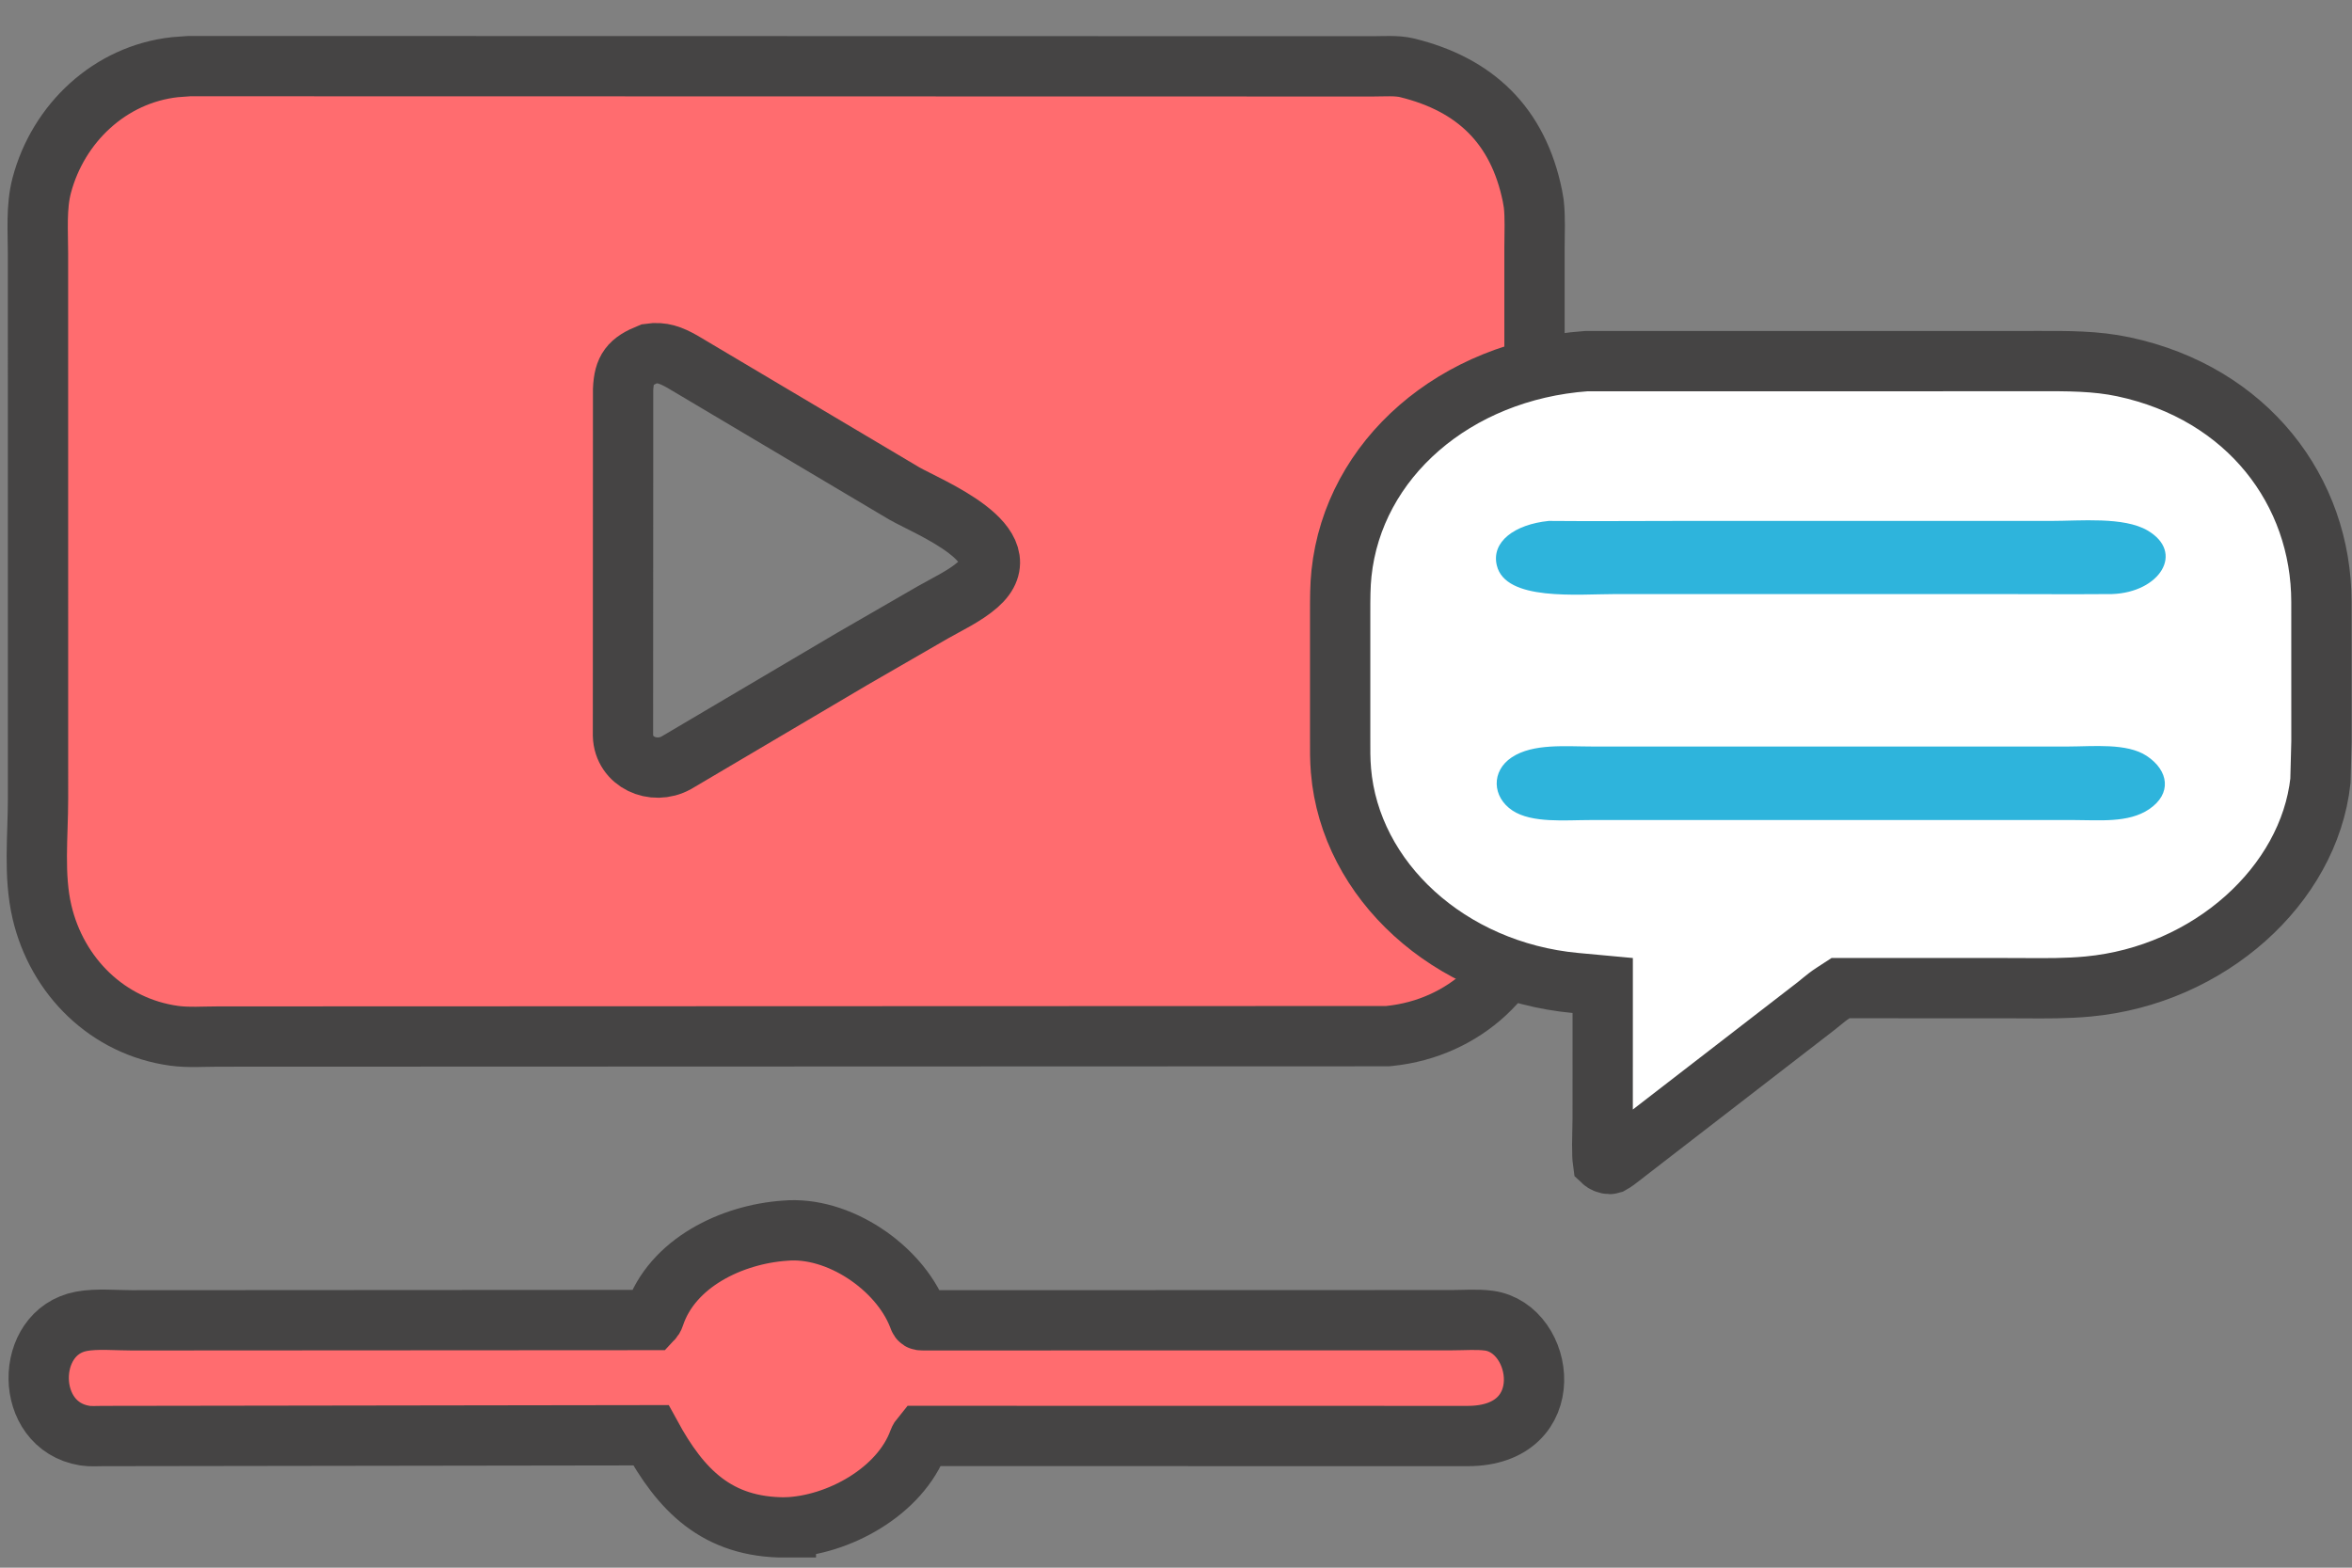
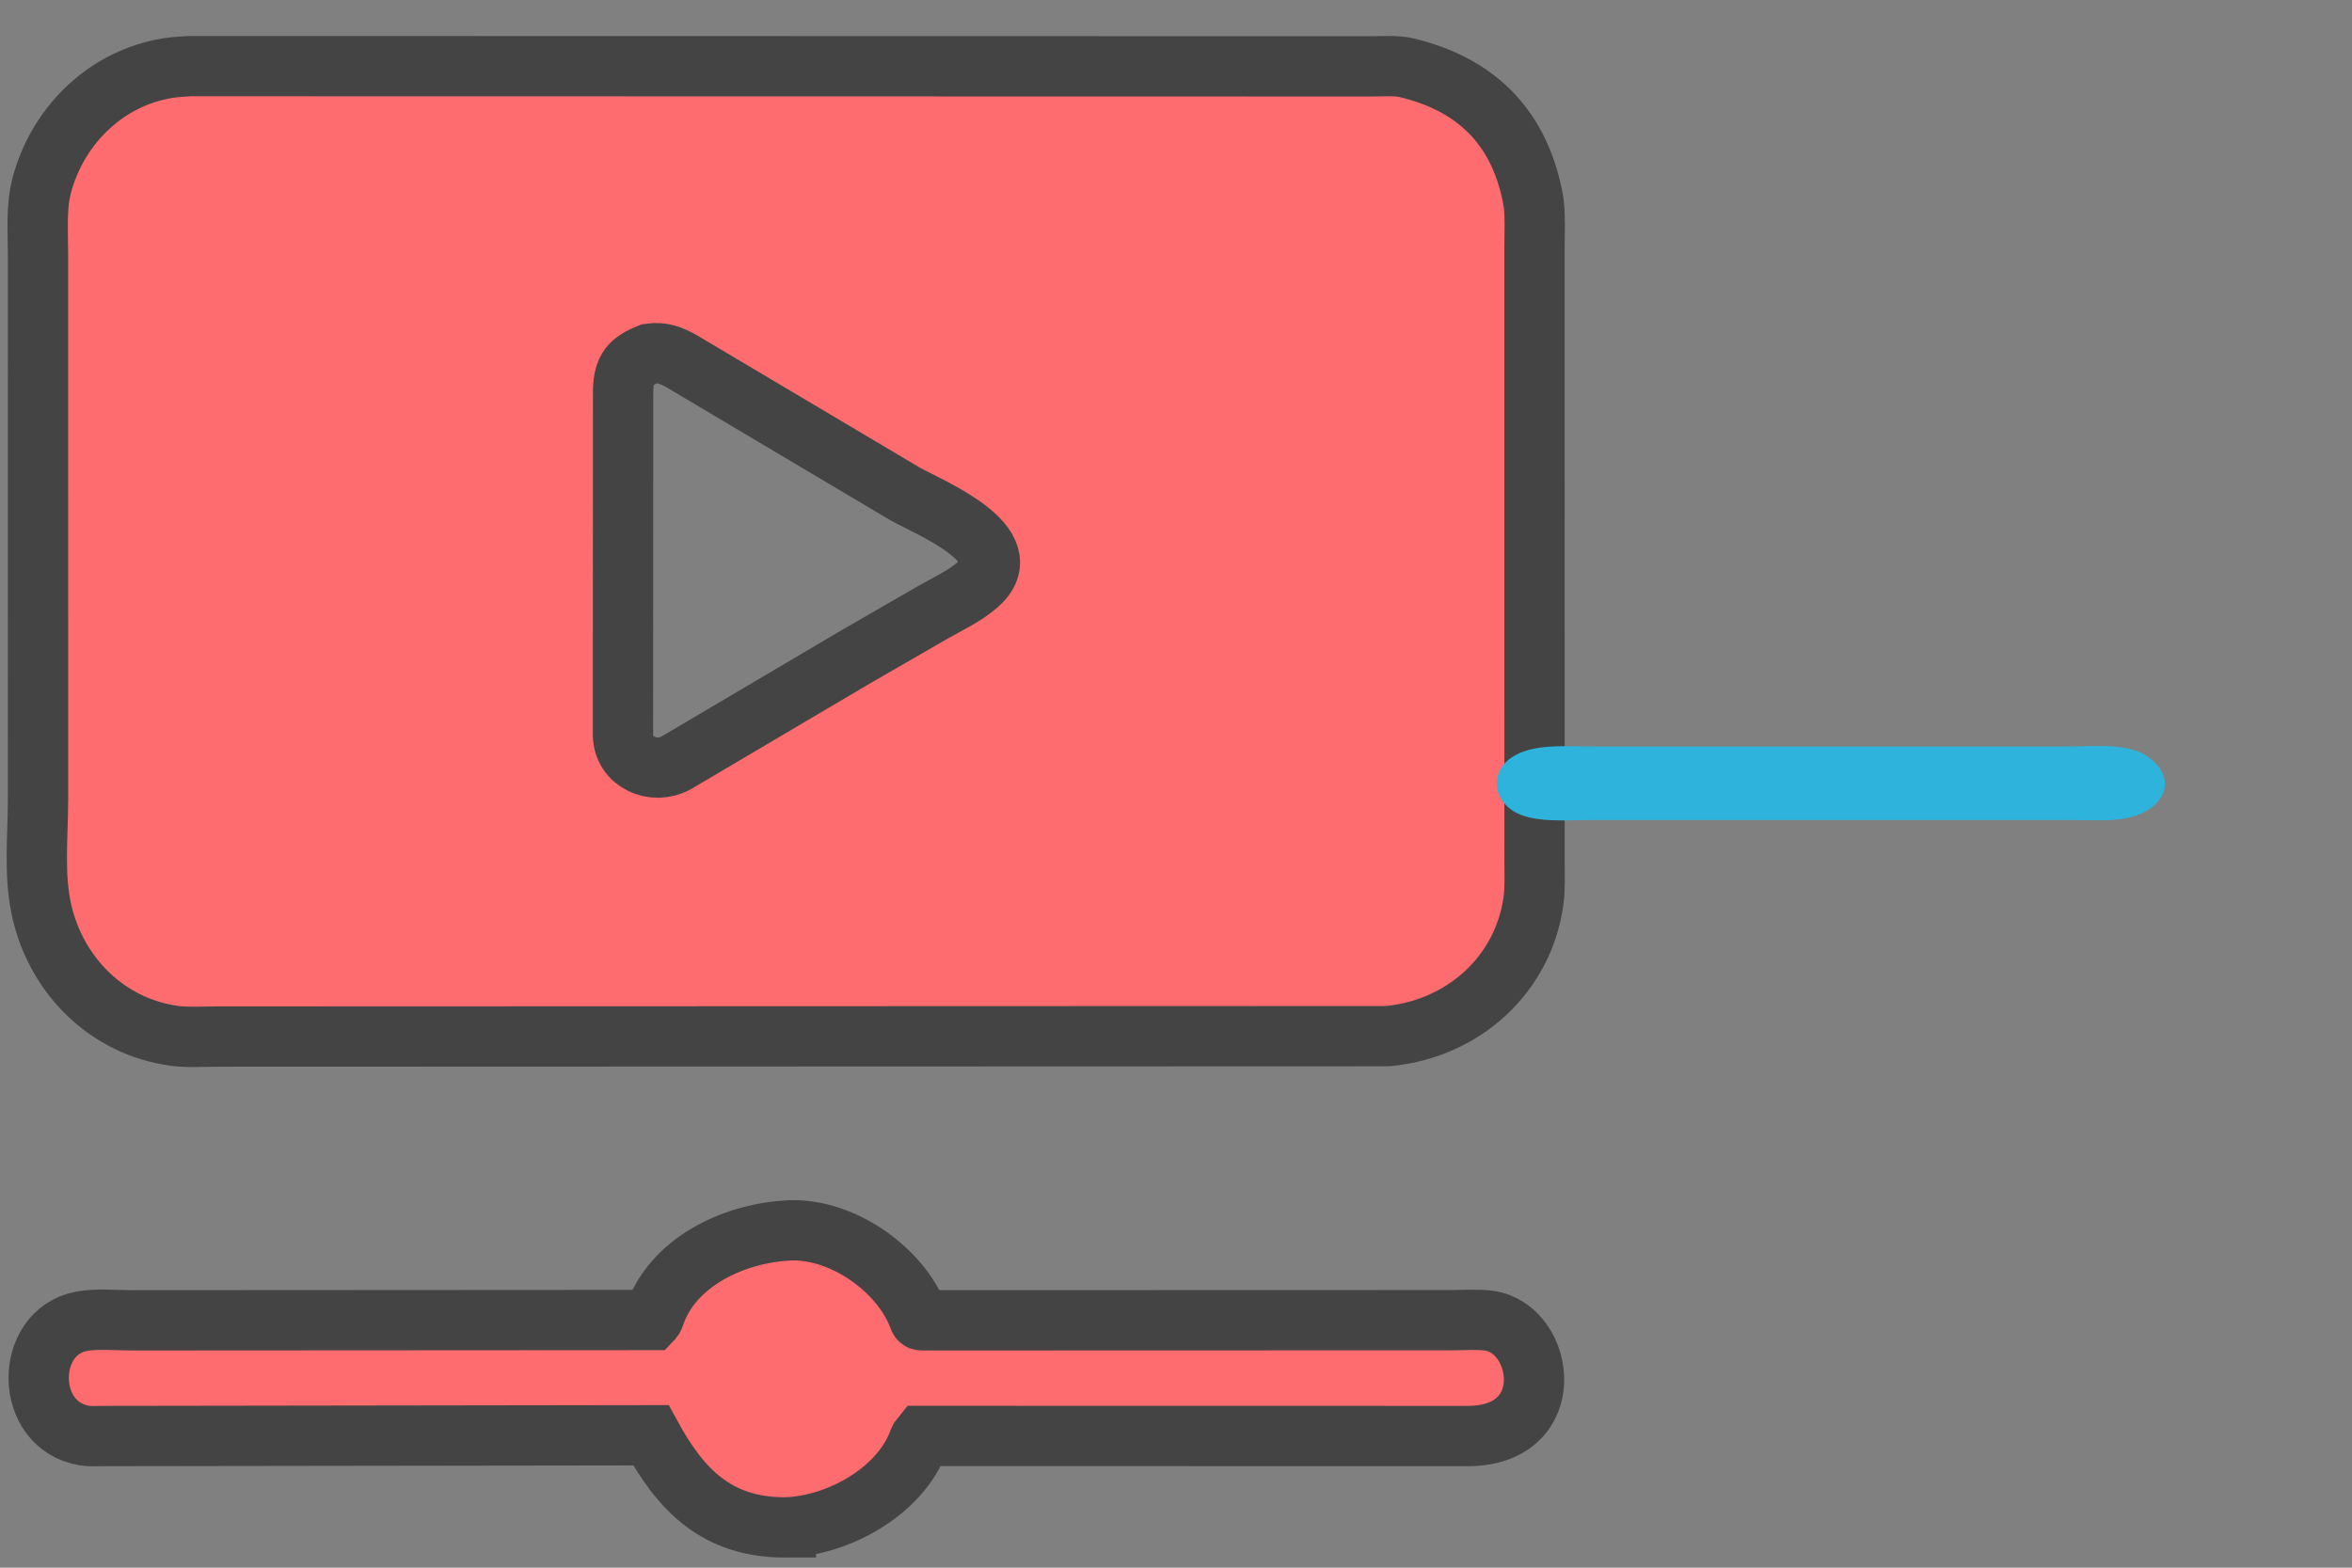
<svg xmlns="http://www.w3.org/2000/svg" width="78" height="52" viewBox="0 0 78 52" fill="none">
  <rect x="0" y="0" width="78" height="52" fill="#808080" stroke="none" />
  <path d="M46.011 34.369L7.236 34.382C6.765 34.382 6.245 34.421 5.778 34.357C3.578 34.057 1.893 32.393 1.392 30.25C1.109 29.035 1.261 27.734 1.261 26.495L1.26 8.416C1.26 7.682 1.195 6.865 1.384 6.151C1.928 4.093 3.64 2.465 5.803 2.228L6.277 2.193L45.525 2.201C45.887 2.202 46.314 2.164 46.666 2.25C48.912 2.801 50.342 4.154 50.82 6.496L50.865 6.758C50.917 7.228 50.889 7.728 50.889 8.201L50.89 28.554C50.889 28.991 50.914 29.451 50.855 29.883C50.516 32.33 48.534 34.106 46.093 34.361L46.011 34.369H46.011ZM21.54 11.731C20.889 11.993 20.693 12.243 20.664 12.92L20.66 24.395C20.684 25.276 21.667 25.721 22.426 25.303L28.262 21.856L30.927 20.317C31.418 20.037 31.994 19.77 32.42 19.399C33.934 18.078 30.817 16.837 29.992 16.37L22.62 11.991C22.253 11.786 21.961 11.668 21.54 11.731L21.54 11.731Z" fill="#FF6C6F" stroke="#454444" stroke-width="2" />
  <path d="M26.062 50.665C23.77 50.673 22.575 49.422 21.585 47.607L3.411 47.633C3.219 47.633 2.999 47.65 2.809 47.619C0.781 47.29 0.804 44.182 2.701 43.828C3.212 43.733 3.844 43.796 4.368 43.795L21.62 43.785C21.66 43.743 21.681 43.711 21.699 43.656C22.286 41.881 24.283 40.942 26.027 40.822C27.798 40.66 29.802 42.029 30.439 43.63C30.515 43.821 30.477 43.789 30.687 43.795L48.153 43.79C48.55 43.79 48.983 43.754 49.375 43.806C51.231 44.056 51.749 47.632 48.672 47.633L30.57 47.63C30.523 47.687 30.492 47.73 30.466 47.8C29.854 49.477 27.788 50.611 26.062 50.664L26.062 50.665Z" fill="#FF6C6F" stroke="#454444" stroke-width="2" />
-   <path d="M76.987 24.603L76.987 23.603L76.986 19.965C76.983 16.291 74.539 13.043 70.419 12.166L70.419 12.166C69.5 11.971 68.582 11.974 67.524 11.977C67.383 11.978 67.24 11.978 67.094 11.978H67.094L52.603 11.979C48.253 12.294 44.888 15.225 44.488 19.017L44.488 19.017C44.444 19.433 44.444 19.849 44.444 20.331C44.444 20.374 44.444 20.418 44.444 20.462C44.444 20.462 44.444 20.462 44.444 20.462C44.444 20.463 44.444 20.463 44.444 20.463L44.444 24.19L44.444 24.191C44.444 24.28 44.444 24.366 44.444 24.45C44.442 24.853 44.441 25.206 44.471 25.561L44.471 25.562C44.779 29.205 48.056 32.213 52.244 32.605L53.151 32.689L53.151 33.6L53.15 37.099C53.15 37.1 53.15 37.1 53.15 37.1C53.15 37.223 53.146 37.367 53.143 37.505L53.143 37.512C53.139 37.658 53.136 37.805 53.135 37.95C53.133 38.224 53.142 38.417 53.157 38.525C53.173 38.54 53.202 38.56 53.244 38.578C53.296 38.6 53.347 38.609 53.385 38.609C53.408 38.609 53.42 38.606 53.423 38.605C53.549 38.535 53.654 38.453 53.823 38.32C53.872 38.282 53.926 38.24 53.987 38.192L53.987 38.192L60.203 33.39L60.207 33.387C60.255 33.351 60.296 33.317 60.351 33.271C60.376 33.25 60.404 33.227 60.438 33.2C60.529 33.125 60.65 33.028 60.789 32.938L61.038 32.776H61.334H62.407H62.407L66.507 32.777C66.507 32.777 66.507 32.777 66.508 32.777C66.713 32.777 66.914 32.778 67.111 32.779C67.861 32.784 68.558 32.788 69.253 32.722L69.253 32.722C73.261 32.346 76.57 29.367 76.953 25.902L76.987 24.603ZM76.987 24.603H76.998H76.987Z" fill="white" stroke="#454444" stroke-width="2" />
  <path d="M65.653 24.762L68.58 24.762C69.414 24.761 70.531 24.639 71.188 25.071C71.933 25.562 72.028 26.331 71.272 26.841C70.585 27.306 69.62 27.2 68.73 27.2L55.803 27.2L52.724 27.201C51.913 27.201 50.802 27.31 50.161 26.887C49.48 26.437 49.449 25.574 50.136 25.12C50.842 24.653 51.913 24.762 52.815 24.762L65.653 24.762H65.653Z" fill="#2EB4DC" />
-   <path d="M51.362 17.279C52.817 17.293 54.275 17.279 55.73 17.279H68.023C68.987 17.279 70.431 17.135 71.218 17.595C72.468 18.324 71.625 19.65 70.044 19.705C68.671 19.716 67.296 19.705 65.923 19.705L53.607 19.705C52.306 19.705 49.927 19.95 49.639 18.754C49.451 17.971 50.226 17.395 51.362 17.279V17.279Z" fill="#2EB4DC" />
</svg>